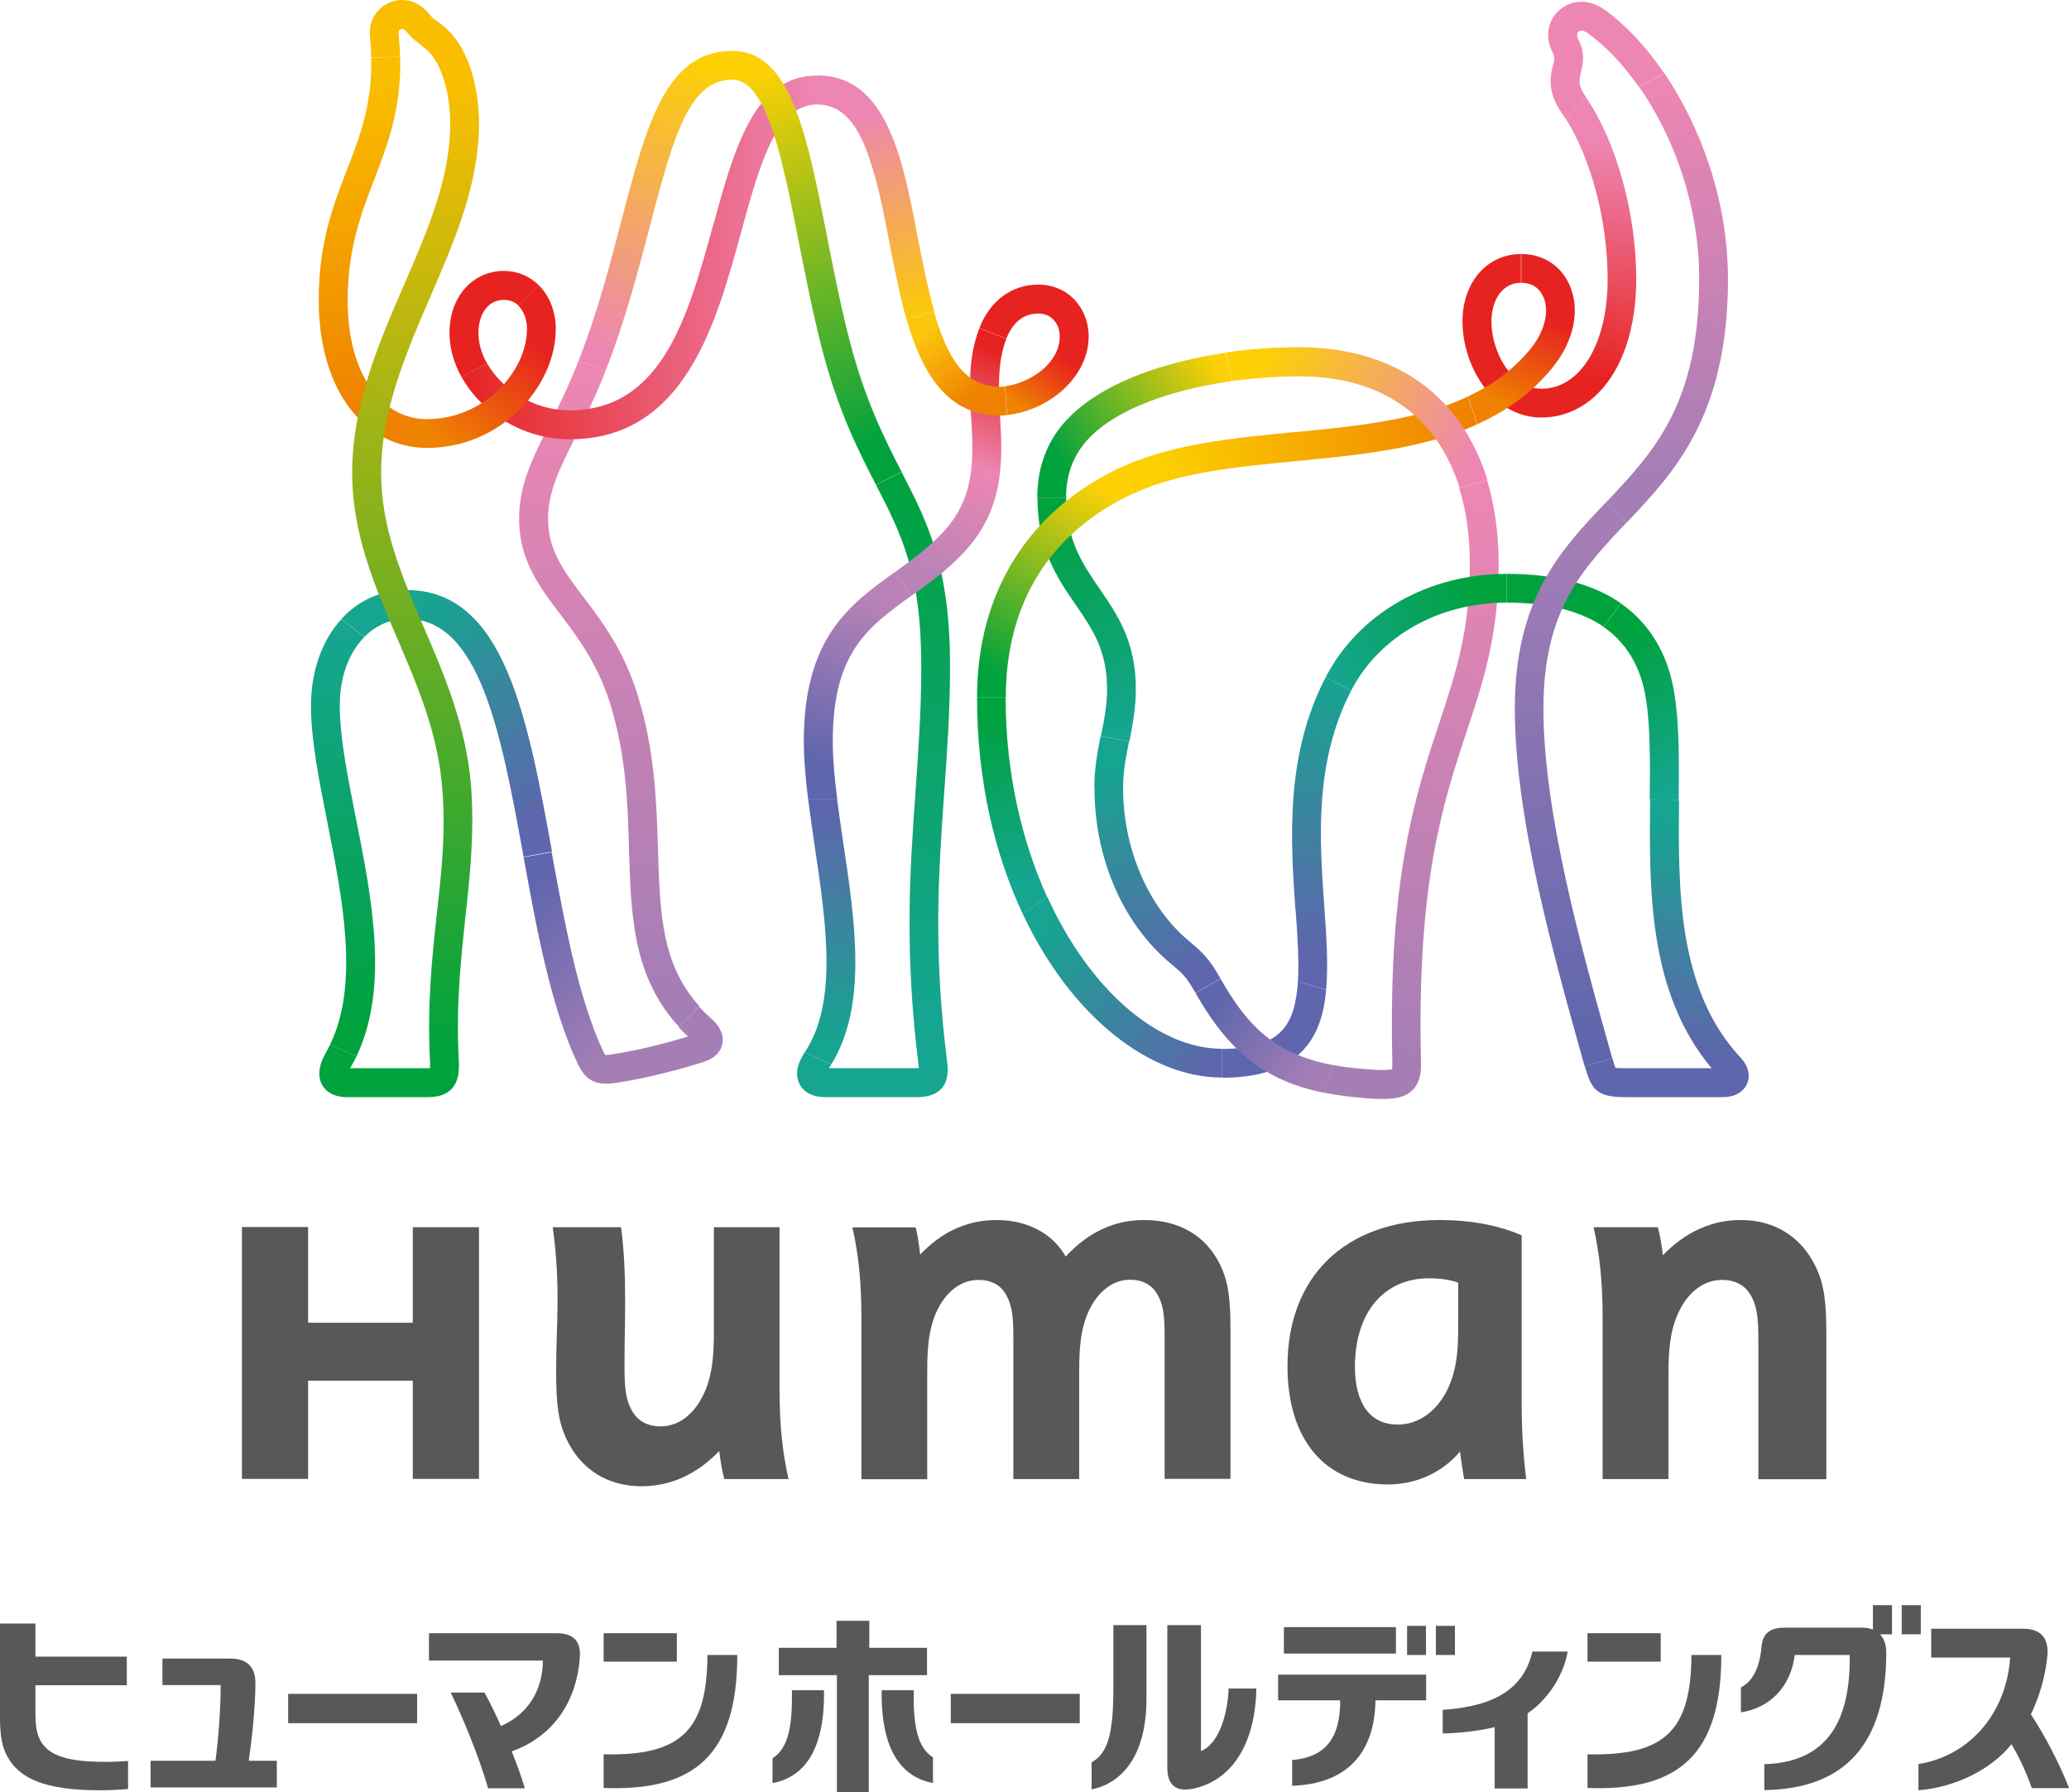
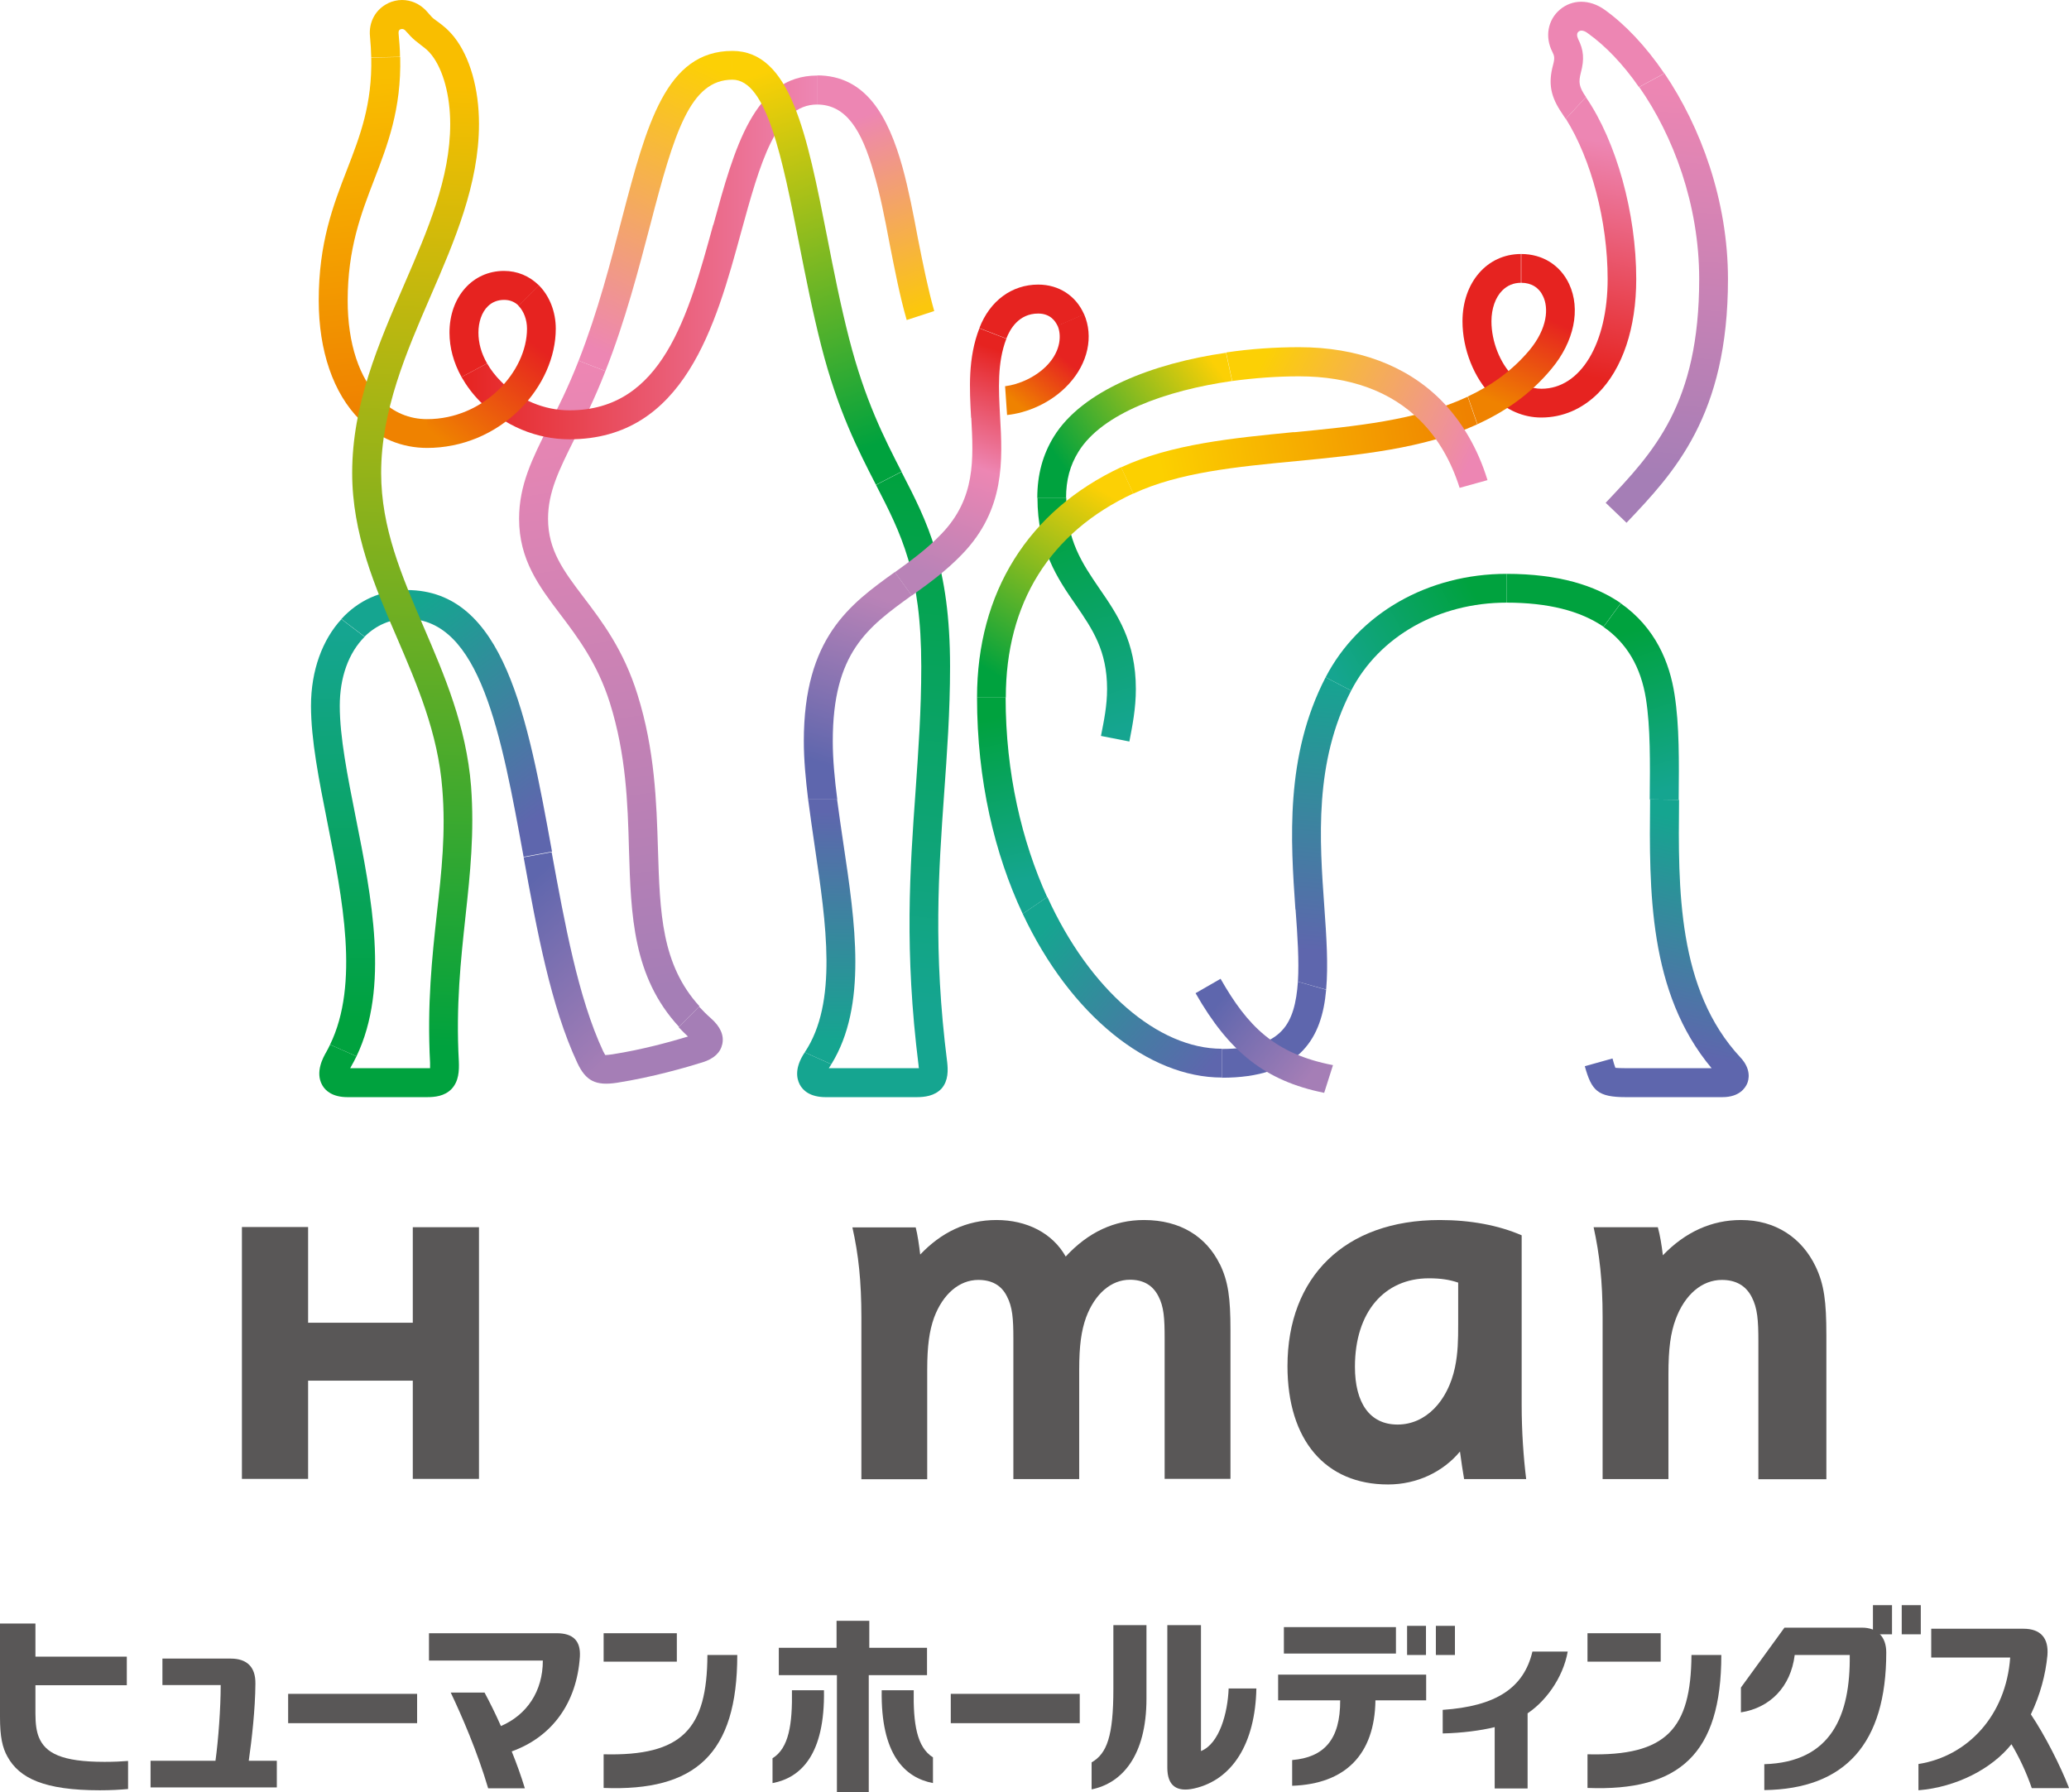
<svg xmlns="http://www.w3.org/2000/svg" xmlns:xlink="http://www.w3.org/1999/xlink" id="_レイヤー_2" data-name="レイヤー 2" viewBox="0 0 115.03 99.63">
  <defs>
    <style>
      .cls-1 {
        fill: #e62320;
      }

      .cls-1, .cls-2, .cls-3, .cls-4, .cls-5, .cls-6, .cls-7, .cls-8, .cls-9, .cls-10, .cls-11, .cls-12, .cls-13, .cls-14, .cls-15, .cls-16, .cls-17, .cls-18, .cls-19, .cls-20, .cls-21, .cls-22, .cls-23, .cls-24, .cls-25, .cls-26, .cls-27, .cls-28, .cls-29, .cls-30, .cls-31, .cls-32, .cls-33, .cls-34, .cls-35, .cls-36, .cls-37, .cls-38, .cls-39, .cls-40, .cls-41 {
        stroke-width: 0px;
      }

      .cls-42 {
        clip-path: url(#clippath);
      }

      .cls-2 {
        fill: #595757;
      }

      .cls-3 {
        fill: none;
      }

      .cls-4 {
        fill: url(#linear-gradient);
      }

      .cls-5 {
        fill: url(#linear-gradient-33);
      }

      .cls-6 {
        fill: url(#linear-gradient-29);
      }

      .cls-7 {
        fill: url(#linear-gradient-32);
      }

      .cls-8 {
        fill: url(#linear-gradient-30);
      }

      .cls-9 {
        fill: url(#linear-gradient-31);
      }

      .cls-10 {
        fill: url(#linear-gradient-34);
      }

      .cls-11 {
        fill: url(#linear-gradient-35);
      }

      .cls-12 {
        fill: url(#linear-gradient-28);
      }

      .cls-13 {
        fill: url(#linear-gradient-25);
      }

      .cls-14 {
        fill: url(#linear-gradient-11);
      }

      .cls-15 {
        fill: url(#linear-gradient-12);
      }

      .cls-16 {
        fill: url(#linear-gradient-13);
      }

      .cls-17 {
        fill: url(#linear-gradient-10);
      }

      .cls-18 {
        fill: url(#linear-gradient-17);
      }

      .cls-19 {
        fill: url(#linear-gradient-16);
      }

      .cls-20 {
        fill: url(#linear-gradient-19);
      }

      .cls-21 {
        fill: url(#linear-gradient-15);
      }

      .cls-22 {
        fill: url(#linear-gradient-23);
      }

      .cls-23 {
        fill: url(#linear-gradient-21);
      }

      .cls-24 {
        fill: url(#linear-gradient-18);
      }

      .cls-25 {
        fill: url(#linear-gradient-14);
      }

      .cls-26 {
        fill: url(#linear-gradient-22);
      }

      .cls-27 {
        fill: url(#linear-gradient-20);
      }

      .cls-28 {
        fill: url(#linear-gradient-27);
      }

      .cls-29 {
        fill: url(#linear-gradient-24);
      }

      .cls-30 {
        fill: url(#linear-gradient-26);
      }

      .cls-43 {
        clip-path: url(#clippath-1);
      }

      .cls-44 {
        clip-path: url(#clippath-4);
      }

      .cls-45 {
        clip-path: url(#clippath-3);
      }

      .cls-46 {
        clip-path: url(#clippath-2);
      }

      .cls-47 {
        clip-path: url(#clippath-7);
      }

      .cls-48 {
        clip-path: url(#clippath-8);
      }

      .cls-49 {
        clip-path: url(#clippath-6);
      }

      .cls-50 {
        clip-path: url(#clippath-5);
      }

      .cls-51 {
        clip-path: url(#clippath-9);
      }

      .cls-52 {
        clip-path: url(#clippath-20);
      }

      .cls-53 {
        clip-path: url(#clippath-21);
      }

      .cls-54 {
        clip-path: url(#clippath-24);
      }

      .cls-55 {
        clip-path: url(#clippath-23);
      }

      .cls-56 {
        clip-path: url(#clippath-22);
      }

      .cls-57 {
        clip-path: url(#clippath-25);
      }

      .cls-58 {
        clip-path: url(#clippath-27);
      }

      .cls-59 {
        clip-path: url(#clippath-28);
      }

      .cls-60 {
        clip-path: url(#clippath-26);
      }

      .cls-61 {
        clip-path: url(#clippath-29);
      }

      .cls-62 {
        clip-path: url(#clippath-34);
      }

      .cls-63 {
        clip-path: url(#clippath-33);
      }

      .cls-64 {
        clip-path: url(#clippath-32);
      }

      .cls-65 {
        clip-path: url(#clippath-30);
      }

      .cls-66 {
        clip-path: url(#clippath-31);
      }

      .cls-67 {
        clip-path: url(#clippath-14);
      }

      .cls-68 {
        clip-path: url(#clippath-13);
      }

      .cls-69 {
        clip-path: url(#clippath-12);
      }

      .cls-70 {
        clip-path: url(#clippath-10);
      }

      .cls-71 {
        clip-path: url(#clippath-15);
      }

      .cls-72 {
        clip-path: url(#clippath-17);
      }

      .cls-73 {
        clip-path: url(#clippath-16);
      }

      .cls-74 {
        clip-path: url(#clippath-19);
      }

      .cls-75 {
        clip-path: url(#clippath-11);
      }

      .cls-76 {
        clip-path: url(#clippath-18);
      }

      .cls-31 {
        fill: #5e66ad;
      }

      .cls-32 {
        fill: #ed86b3;
      }

      .cls-33 {
        fill: #00a23e;
      }

      .cls-34 {
        fill: url(#linear-gradient-4);
      }

      .cls-35 {
        fill: url(#linear-gradient-2);
      }

      .cls-36 {
        fill: url(#linear-gradient-3);
      }

      .cls-37 {
        fill: url(#linear-gradient-8);
      }

      .cls-38 {
        fill: url(#linear-gradient-9);
      }

      .cls-39 {
        fill: url(#linear-gradient-7);
      }

      .cls-40 {
        fill: url(#linear-gradient-5);
      }

      .cls-41 {
        fill: url(#linear-gradient-6);
      }
    </style>
    <clipPath id="clippath">
      <path class="cls-3" d="M30.5,23.69c-.92,1.83-1.64,3.28-1.64,5.15,0,2.28,1.11,3.75,2.29,5.31.97,1.28,2.07,2.74,2.76,4.93.9,2.88.99,5.56,1.06,8.16.11,3.63.21,7.06,2.78,9.84l1.14-1.14c-2.12-2.33-2.2-5.2-2.31-8.75-.08-2.59-.17-5.5-1.14-8.59-.77-2.47-1.96-4.04-3.01-5.42-1.1-1.45-1.96-2.6-1.96-4.34,0-1.5.62-2.73,1.47-4.44.53-1.05,1.13-2.25,1.72-3.77l-1.49-.58c-.57,1.46-1.15,2.62-1.67,3.64" />
    </clipPath>
    <linearGradient id="linear-gradient" x1="-40.81" y1="491.49" x2="-39.87" y2="491.49" gradientTransform="translate(-18013.01 1519.18) rotate(90) scale(36.72 -36.72)" gradientUnits="userSpaceOnUse">
      <stop offset="0" stop-color="#ed86b3" />
      <stop offset="1" stop-color="#a57eb6" />
    </linearGradient>
    <clipPath id="clippath-1">
      <path class="cls-3" d="M51.09,59.54s0,0,0,0c0,0,0,0,0,0M48.7,26.95c1.41,2.74,2.52,4.9,2.52,10.1,0,2.46-.16,4.65-.32,6.96-.31,4.34-.63,8.83.17,15.22,0,.06.01.11.02.15-.03,0-.08,0-.13,0h-4.88c.05-.07.09-.15.14-.22l-1.48-.66c-.56.84-.46,1.43-.28,1.78.17.33.57.71,1.45.71h5.04c.45,0,1.01-.06,1.4-.48.38-.44.36-1.02.31-1.47-.79-6.23-.47-10.64-.17-14.91.16-2.24.33-4.55.33-7.07,0-5.59-1.25-8.02-2.7-10.83l-1.42.73Z" />
    </clipPath>
    <linearGradient id="linear-gradient-2" x1="-36.27" y1="524.19" x2="-35.33" y2="524.19" gradientTransform="translate(1165.58 16363.41) scale(31.13 -31.13)" gradientUnits="userSpaceOnUse">
      <stop offset="0" stop-color="#15a590" />
      <stop offset="1" stop-color="#00a23e" />
    </linearGradient>
    <clipPath id="clippath-2">
      <path class="cls-3" d="M39.65,12.5c-1.39,5.07-2.83,10.31-7.99,10.31-1.4,0-2.79-.58-3.8-1.6-.32-.32-.58-.66-.78-1.01l-1.42.76c.28.49.63.96,1.06,1.39,1.32,1.32,3.11,2.07,4.94,2.07,6.39,0,8.14-6.37,9.54-11.5,1.05-3.82,1.95-7.11,4.23-7.11v-1.61c-3.5,0-4.6,4.03-5.77,8.3" />
    </clipPath>
    <linearGradient id="linear-gradient-3" x1="-63.09" y1="509.34" x2="-62.15" y2="509.34" gradientTransform="translate(1351.11 10714.45) scale(21.01 -21.01)" gradientUnits="userSpaceOnUse">
      <stop offset="0" stop-color="#e62320" />
      <stop offset="1" stop-color="#ed86b3" />
    </linearGradient>
    <clipPath id="clippath-3">
      <path class="cls-3" d="M28.83,17c.29.3.47.77.47,1.27,0,2.37-2.38,5.03-5.56,5.03v1.6c1.94,0,3.79-.77,5.18-2.16,1.25-1.26,1.98-2.89,1.98-4.47,0-.93-.34-1.81-.94-2.41l-1.13,1.13Z" />
    </clipPath>
    <linearGradient id="linear-gradient-4" x1="-73.42" y1="566.8" x2="-72.48" y2="566.8" gradientTransform="translate(600.95 4484.39) scale(7.88 -7.88)" gradientUnits="userSpaceOnUse">
      <stop offset="0" stop-color="#ef8200" />
      <stop offset="1" stop-color="#e62320" />
    </linearGradient>
    <clipPath id="clippath-4">
      <path class="cls-3" d="M40.72,2.83v1.6c1.91,0,2.78,4.4,3.7,9.07.37,1.87.75,3.81,1.24,5.73.92,3.6,2.05,5.79,3.04,7.72l1.42-.73c-.95-1.85-2.03-3.96-2.91-7.39-.48-1.87-.86-3.79-1.22-5.64-1.14-5.79-2.04-10.35-5.27-10.36h0Z" />
    </clipPath>
    <linearGradient id="linear-gradient-5" x1="-47.47" y1="484.24" x2="-46.53" y2="484.24" gradientTransform="translate(-11042.87 1090.78) rotate(90) scale(22.9 -22.9)" gradientUnits="userSpaceOnUse">
      <stop offset="0" stop-color="#fcd005" />
      <stop offset="1" stop-color="#00a23e" />
    </linearGradient>
    <clipPath id="clippath-5">
      <path class="cls-3" d="M44.69,41.2c0,1.02.1,2.1.24,3.24h1.62c-.15-1.16-.25-2.24-.25-3.24,0-4.93,1.94-6.33,4.39-8.1l-.94-1.3c-2.49,1.79-5.06,3.64-5.06,9.4" />
    </clipPath>
    <linearGradient id="linear-gradient-6" x1="-28.05" y1="452.6" x2="-27.1" y2="452.6" gradientTransform="translate(-236.45 -4627.99) rotate(-180) scale(10.31 -10.31)" gradientUnits="userSpaceOnUse">
      <stop offset="0" stop-color="#b983b7" />
      <stop offset="1" stop-color="#5e66ad" />
    </linearGradient>
    <clipPath id="clippath-6">
      <path class="cls-3" d="M54,23.22c.12,2.3.25,4.48-1.66,6.46-.8.84-1.72,1.5-2.59,2.13l.94,1.3c.94-.67,1.91-1.37,2.81-2.31,2.39-2.48,2.24-5.23,2.1-7.66-.08-1.53-.16-2.98.35-4.31l-1.5-.58c-.64,1.65-.55,3.34-.46,4.98" />
    </clipPath>
    <linearGradient id="linear-gradient-7" x1="-28.06" y1="466.59" x2="-27.12" y2="466.59" gradientTransform="translate(-329.6 -6446.09) rotate(-180) scale(13.87 -13.87)" gradientUnits="userSpaceOnUse">
      <stop offset="0" stop-color="#e62320" />
      <stop offset=".5" stop-color="#ed86b3" />
      <stop offset="1" stop-color="#b983b7" />
    </linearGradient>
    <clipPath id="clippath-7">
      <path class="cls-3" d="M58.8,18.11c.21.49.2,1.35-.55,2.16-.65.7-1.62,1.11-2.37,1.2l.11,1.6c1.08-.11,2.45-.65,3.43-1.72,1.07-1.16,1.39-2.65.85-3.89l-1.47.64Z" />
    </clipPath>
    <linearGradient id="linear-gradient-8" x1="-114.66" y1="628.81" x2="-113.72" y2="628.81" gradientTransform="translate(497.69 2445.29) rotate(.01) scale(3.86 -3.86)" xlink:href="#linear-gradient-4" />
    <clipPath id="clippath-8">
-       <path class="cls-3" d="M50.41,17.79c.86,2.94,2.24,5.31,5.17,5.31.13,0,.26,0,.4-.02l-.11-1.6c-.1.01-.2.02-.3.02-1.91,0-2.9-1.57-3.65-4.2l-1.53.5Z" />
-     </clipPath>
+       </clipPath>
    <linearGradient id="linear-gradient-9" x1="-123.25" y1="426.62" x2="-122.31" y2="426.62" gradientTransform="translate(-1976.88 605.05) rotate(89.98) scale(4.76 -4.76)" gradientUnits="userSpaceOnUse">
      <stop offset="0" stop-color="#fbc70d" />
      <stop offset="1" stop-color="#ef8200" />
    </linearGradient>
    <clipPath id="clippath-9">
      <path class="cls-3" d="M45.42,4.2v1.61c1.62,0,2.49,1.42,3.16,3.79.33,1.12.6,2.45.88,3.95.28,1.41.56,2.89.95,4.24l1.53-.5c-.33-1.16-.61-2.53-.91-4.05-.25-1.34-.51-2.69-.85-3.93-.8-2.87-2.05-5.12-4.76-5.12h0Z" />
    </clipPath>
    <linearGradient id="linear-gradient-10" x1="-14.89" y1="548.15" x2="-13.95" y2="548.15" gradientTransform="translate(6532.05 -158.51) rotate(-90) scale(11.83 -11.83)" gradientUnits="userSpaceOnUse">
      <stop offset="0" stop-color="#fbc70d" />
      <stop offset="1" stop-color="#ed86b3" />
    </linearGradient>
    <clipPath id="clippath-10">
      <path class="cls-3" d="M44.93,44.44c.11.85.24,1.73.37,2.63.63,4.26,1.29,8.67-.56,11.43l1.48.66c2.01-3.26,1.33-7.86.66-12.33-.12-.82-.24-1.62-.34-2.39h-1.62Z" />
    </clipPath>
    <linearGradient id="linear-gradient-11" x1="-41.19" y1="465.07" x2="-40.25" y2="465.07" gradientTransform="translate(-504.12 -6238.33) rotate(-180) scale(13.53 -13.53)" gradientUnits="userSpaceOnUse">
      <stop offset="0" stop-color="#5e66ad" />
      <stop offset="1" stop-color="#15a590" />
    </linearGradient>
    <clipPath id="clippath-11">
      <path class="cls-3" d="M57.68,27.67c0,2.85,1.12,4.5,2.12,5.94.94,1.37,1.75,2.55,1.75,4.69,0,.93-.17,1.75-.34,2.61l1.58.31c.17-.89.36-1.83.36-2.92,0-2.64-1.03-4.14-2.03-5.59-.94-1.38-1.84-2.68-1.84-5.04h-1.6Z" />
    </clipPath>
    <linearGradient id="linear-gradient-12" x1="-19.61" y1="544.93" x2="-18.67" y2="544.93" gradientTransform="translate(7273.86 -218.81) rotate(-90) scale(13.24 -13.24)" xlink:href="#linear-gradient-2" />
    <clipPath id="clippath-12">
-       <path class="cls-3" d="M81.13,27.13c.39,1.26.59,2.67.59,4.22,0,3.7-.78,6.06-1.69,8.81-1.35,4.06-2.86,8.65-2.62,18.82,0,.27,0,.4-.02.46-.12.03-.42.07-1.21.01-.76-.05-1.46-.13-2.08-.25l-.49,1.54c.75.15,1.56.25,2.46.32,1.2.08,1.94.03,2.44-.44.48-.46.51-1.11.49-1.67-.23-9.9,1.24-14.36,2.54-18.28.92-2.76,1.78-5.36,1.78-9.32,0-1.69-.22-3.25-.64-4.65l-1.55.43Z" />
-     </clipPath>
+       </clipPath>
    <linearGradient id="linear-gradient-13" x1="-35.15" y1="489.44" x2="-34.21" y2="489.44" gradientTransform="translate(-1084.5 -16382.71) rotate(-180) scale(33.56 -33.56)" xlink:href="#linear-gradient" />
    <clipPath id="clippath-13">
-       <path class="cls-3" d="M60.85,43.81c0,3.89,1.57,7.52,4.21,9.73.68.57.87.72,1.41,1.66l1.39-.8c-.65-1.13-.96-1.42-1.77-2.1-2.25-1.87-3.65-5.13-3.65-8.49,0-.93.16-1.73.33-2.59l-1.58-.31c-.17.89-.35,1.82-.35,2.9" />
-     </clipPath>
+       </clipPath>
    <linearGradient id="linear-gradient-14" x1="-17.57" y1="543.39" x2="-16.63" y2="543.39" gradientTransform="translate(7333 -180.57) rotate(-90) scale(13.38 -13.38)" xlink:href="#linear-gradient-11" />
    <clipPath id="clippath-14">
      <path class="cls-3" d="M58.59,24.27c-.62,1.01-.92,2.12-.92,3.41h1.6c0-1,.22-1.81.69-2.57,1.32-2.14,4.88-3.41,8.54-3.93l-.34-1.57c-4.08.59-7.99,2.1-9.57,4.66" />
    </clipPath>
    <linearGradient id="linear-gradient-15" x1="1.51" y1="471.39" x2="2.45" y2="471.39" gradientTransform="translate(84.2 -5088.41) rotate(179.99) scale(10.84 -10.84)" xlink:href="#linear-gradient-5" />
    <clipPath id="clippath-15">
      <path class="cls-3" d="M72.03,50.56c.11,1.47.2,2.86.13,4.01l1.57.44c.12-1.36.02-2.91-.1-4.57-.27-3.78-.57-8.06,1.49-12.05l-1.42-.74c-2.27,4.38-1.94,9.1-1.68,12.9" />
    </clipPath>
    <linearGradient id="linear-gradient-16" x1="-35.41" y1="540.43" x2="-34.47" y2="540.43" gradientTransform="translate(645.72 8884.42) scale(16.35 -16.35)" xlink:href="#linear-gradient-11" />
    <clipPath id="clippath-16">
      <path class="cls-3" d="M73.7,37.65l1.42.74c1.56-3.02,4.87-4.89,8.64-4.89v-1.6c-4.37,0-8.22,2.2-10.06,5.75" />
    </clipPath>
    <linearGradient id="linear-gradient-17" x1="-82.88" y1="541.56" x2="-81.94" y2="541.56" gradientTransform="translate(872.56 5256.11) scale(9.64 -9.64)" xlink:href="#linear-gradient-2" />
    <clipPath id="clippath-17">
      <path class="cls-3" d="M95.14,59.38h-4.75c-.28,0-.48-.01-.58-.02-.05-.12-.11-.34-.16-.52l-1.54.43c.38,1.36.71,1.72,2.29,1.72h5.36c.95,0,1.27-.52,1.37-.74.1-.22.25-.81-.37-1.47-3.51-3.77-3.46-9.38-3.41-14.32l-1.61-.02c-.05,5.05-.1,10.74,3.42,14.94" />
    </clipPath>
    <linearGradient id="linear-gradient-18" x1="-40.92" y1="547.92" x2="-39.98" y2="547.92" gradientTransform="translate(636.88 7411.78) scale(13.43 -13.43)" xlink:href="#linear-gradient-11" />
    <clipPath id="clippath-18">
-       <path class="cls-3" d="M84.22,39.39c0,6.06,2.15,13.73,3.88,19.88l1.54-.43c-1.71-6.07-3.83-13.62-3.83-19.45,0-5.47,2.14-7.72,4.62-10.34l-1.16-1.11c-2.49,2.62-5.05,5.33-5.05,11.44" />
-     </clipPath>
+       </clipPath>
    <linearGradient id="linear-gradient-19" x1="-38.67" y1="487.87" x2="-37.73" y2="487.87" gradientTransform="translate(-1080.42 -14867.24) rotate(180) scale(30.56 -30.56)" gradientUnits="userSpaceOnUse">
      <stop offset="0" stop-color="#a57eb6" />
      <stop offset="1" stop-color="#5e66ad" />
    </linearGradient>
    <clipPath id="clippath-19">
      <path class="cls-3" d="M87.06,6.61c1.41,2.25,2.32,5.68,2.32,8.9,0,3.6-1.51,6.1-3.68,6.1-.58,0-1.11-.24-1.58-.7l-1.14,1.13c.77.76,1.71,1.17,2.71,1.17,1.19,0,2.27-.47,3.15-1.34,1.37-1.37,2.13-3.63,2.13-6.36,0-3.66-1.1-7.63-2.8-10.11l-1.12,1.21Z" />
    </clipPath>
    <linearGradient id="linear-gradient-20" x1="-40.2" y1="547.43" x2="-39.25" y2="547.43" gradientTransform="translate(627.07 7453.7) scale(13.59 -13.59)" xlink:href="#linear-gradient-3" />
    <clipPath id="clippath-20">
      <path class="cls-3" d="M91.13,4.83c1.9,2.71,3.34,6.54,3.34,10.68,0,6.95-2.52,9.61-5.2,12.44l1.16,1.11c2.65-2.79,5.64-5.95,5.64-13.54,0-4.38-1.52-8.47-3.53-11.44l-1.41.76Z" />
    </clipPath>
    <linearGradient id="linear-gradient-21" x1="-37.37" y1="481.67" x2="-36.43" y2="481.67" gradientTransform="translate(-754.87 -11058.78) rotate(-180) scale(22.99 -22.99)" xlink:href="#linear-gradient" />
    <clipPath id="clippath-21">
      <path class="cls-3" d="M89.15,34.85c1.29.89,2.08,2.23,2.36,4,.25,1.58.23,3.54.21,5.59l1.61.02c.02-2.13.04-4.14-.23-5.85-.27-1.77-1.06-3.72-2.99-5.07l-.96,1.31Z" />
    </clipPath>
    <linearGradient id="linear-gradient-22" x1="-13.41" y1="559.49" x2="-12.47" y2="559.49" gradientTransform="translate(5501.65 -85.55) rotate(-90) scale(9.67 -9.67)" xlink:href="#linear-gradient-2" />
    <clipPath id="clippath-22">
      <path class="cls-3" d="M56.86,50.8c2.66,5.66,7.01,9.1,11.07,9.1v-1.6c-3.54,0-7.35-3.27-9.7-8.44l-1.36.93Z" />
    </clipPath>
    <linearGradient id="linear-gradient-23" x1="-.72" y1="530.48" x2=".22" y2="530.48" gradientTransform="translate(6906.12 52.15) rotate(-90) scale(12.9 -12.9)" xlink:href="#linear-gradient-11" />
    <clipPath id="clippath-23">
      <path class="cls-3" d="M54.32,38.78c0,4.61.98,8.7,2.54,12.02l1.36-.93c-1.41-3.11-2.31-6.9-2.31-11.09h-1.6Z" />
    </clipPath>
    <linearGradient id="linear-gradient-24" x1="-18.56" y1="560.53" x2="-17.61" y2="560.53" gradientTransform="translate(5533.48 -132.27) rotate(-90) scale(9.77 -9.77)" xlink:href="#linear-gradient-2" />
    <clipPath id="clippath-24">
      <path class="cls-3" d="M54.32,38.78h1.6c0-5.26,2.45-9.19,7.09-11.35l-.68-1.46c-5.17,2.42-8.01,6.97-8.01,12.81" />
    </clipPath>
    <linearGradient id="linear-gradient-25" x1="-18.25" y1="465.87" x2="-17.31" y2="465.87" gradientTransform="translate(-165.94 -5846.88) rotate(180) scale(12.62 -12.62)" xlink:href="#linear-gradient-5" />
    <clipPath id="clippath-25">
      <path class="cls-3" d="M71.94,24.02c-3.36.33-6.83.66-9.61,1.96l.68,1.46c2.53-1.18,5.72-1.49,9.08-1.81,3.48-.34,7.04-.68,10.04-2.04l-.53-1.54c-2.81,1.32-6.28,1.65-9.67,1.98" />
    </clipPath>
    <linearGradient id="linear-gradient-26" x1="-65.82" y1="515.23" x2="-64.88" y2="515.23" gradientTransform="translate(1275.44 9504.2) scale(18.4 -18.4)" gradientUnits="userSpaceOnUse">
      <stop offset="0" stop-color="#fcd000" />
      <stop offset="1" stop-color="#ef8200" />
    </linearGradient>
    <clipPath id="clippath-26">
      <path class="cls-3" d="M84.58,15.72c.56,0,.99.27,1.21.75.31.64.26,1.77-.76,3-.95,1.13-2.11,1.96-3.42,2.57l.53,1.54c1.56-.71,2.96-1.68,4.12-3.08,1.26-1.51,1.63-3.31.98-4.71-.49-1.05-1.48-1.67-2.66-1.67v1.6Z" />
    </clipPath>
    <linearGradient id="linear-gradient-27" x1="-65.19" y1="599.03" x2="-64.25" y2="599.03" gradientTransform="translate(457.07 3482.81) rotate(.01) scale(5.78 -5.78)" xlink:href="#linear-gradient-4" />
    <clipPath id="clippath-27">
      <path class="cls-3" d="M68.17,19.61l.34,1.57c1.25-.17,2.52-.26,3.71-.26,2.83,0,5.11.83,6.74,2.46.99.99,1.72,2.25,2.19,3.74l1.55-.43c-.54-1.76-1.42-3.27-2.6-4.46-1.92-1.92-4.64-2.93-7.87-2.93-1.32,0-2.69.09-4.04.29" />
    </clipPath>
    <linearGradient id="linear-gradient-28" x1="-75.43" y1="492.41" x2="-74.49" y2="492.41" gradientTransform="translate(-6653.19 1046.33) rotate(90.01) scale(13.66 -13.66)" gradientUnits="userSpaceOnUse">
      <stop offset="0" stop-color="#fcd005" />
      <stop offset="1" stop-color="#ed86b3" />
    </linearGradient>
    <clipPath id="clippath-28">
      <path class="cls-3" d="M66.47,55.21c1.86,3.26,3.87,4.88,7.15,5.54l.49-1.54c-3.27-.63-4.76-2.19-6.25-4.8l-1.39.8Z" />
    </clipPath>
    <linearGradient id="linear-gradient-29" x1="31.89" y1="548.42" x2="32.83" y2="548.42" gradientTransform="translate(2640.13 -2778.54) rotate(-141.2) scale(6.97 -6.97)" xlink:href="#linear-gradient-19" />
    <clipPath id="clippath-29">
      <path class="cls-3" d="M20.64,3.19c.06,2.6-.62,4.36-1.34,6.22-.78,2.01-1.58,4.09-1.58,7.29,0,2.8.81,5.17,2.29,6.64,1.03,1.02,2.32,1.56,3.74,1.56v-1.6c-1,0-1.87-.37-2.6-1.09-1.18-1.17-1.82-3.12-1.82-5.5,0-2.9.75-4.84,1.47-6.71.74-1.93,1.52-3.92,1.45-6.83l-1.6.03Z" />
    </clipPath>
    <linearGradient id="linear-gradient-30" x1="-42.92" y1="478.18" x2="-41.98" y2="478.18" gradientTransform="translate(-9289.9 840.02) rotate(90) scale(19.47 -19.47)" gradientUnits="userSpaceOnUse">
      <stop offset="0" stop-color="#f9be00" />
      <stop offset="1" stop-color="#ef8200" />
    </linearGradient>
    <clipPath id="clippath-30">
      <path class="cls-3" d="M17.29,39.23c0,1.89.44,4.11.91,6.48.84,4.23,1.79,8.99.15,12.36l1.47.65c1.84-3.84.84-8.86-.05-13.32-.45-2.27-.88-4.43-.88-6.16,0-1.59.49-2.95,1.38-3.84l-1.29-.98c-1.05,1.14-1.69,2.84-1.69,4.82" />
    </clipPath>
    <linearGradient id="linear-gradient-31" x1="-39.82" y1="482.1" x2="-38.88" y2="482.1" gradientTransform="translate(-11069.7 951.1) rotate(90) scale(23 -23)" xlink:href="#linear-gradient-2" />
    <clipPath id="clippath-31">
      <path class="cls-3" d="M18.98,34.41l1.29.98c.65-.64,1.46-.99,2.34-.99,4.09,0,5.26,6.43,6.5,13.23l1.58-.29c-1.36-7.48-2.65-14.54-8.08-14.54-1.44,0-2.7.59-3.63,1.61" />
    </clipPath>
    <linearGradient id="linear-gradient-32" x1="-9.76" y1="534.52" x2="-8.82" y2="534.52" gradientTransform="translate(7675.04 -92.33) rotate(-90) scale(14.31 -14.31)" xlink:href="#linear-gradient-11" />
    <clipPath id="clippath-32">
      <path class="cls-3" d="M21.6.17c-.71.33-1.11,1.05-1.03,1.85.04.41.06.8.07,1.17l1.6-.03c0-.41-.04-.85-.08-1.3-.01-.12.02-.2.1-.23.06-.02.16-.05.28.07.04.04.07.09.12.13.1.12.23.26.42.42.12.1.24.19.34.27.21.16.37.27.58.54.64.82,1.03,2.25,1.03,3.83,0,3.01-1.24,5.88-2.56,8.93-1.42,3.28-2.89,6.66-2.89,10.47,0,3.38,1.26,6.32,2.49,9.16,1.12,2.61,2.28,5.3,2.52,8.39.2,2.43-.04,4.61-.3,6.92-.27,2.49-.55,5.07-.38,8.32,0,.14,0,.23,0,.3-.04,0-.09,0-.16,0h-4.28s.04-.07.06-.11c.1-.18.2-.36.29-.55l-1.47-.65c-.06.14-.14.28-.21.41-.16.28-.64,1.12-.22,1.85.17.3.56.66,1.4.66h4.42c.43,0,.98-.05,1.37-.46.4-.43.42-1.01.4-1.52-.17-3.13.11-5.64.37-8.07.26-2.39.5-4.65.31-7.23-.27-3.36-1.48-6.17-2.65-8.89-1.21-2.82-2.35-5.48-2.35-8.53,0-3.47,1.4-6.71,2.75-9.83,1.33-3.06,2.69-6.23,2.69-9.57,0-1.95-.5-3.71-1.37-4.82-.35-.44-.65-.66-.89-.84-.09-.06-.17-.13-.26-.19-.1-.08-.17-.17-.26-.27-.05-.06-.1-.11-.16-.18-.37-.39-.85-.59-1.34-.59-.26,0-.51.06-.76.17" />
    </clipPath>
    <linearGradient id="linear-gradient-33" x1="-37.47" y1="496.33" x2="-36.53" y2="496.33" gradientTransform="translate(-2078.13 -28130.04) rotate(180) scale(56.74 -56.74)" gradientUnits="userSpaceOnUse">
      <stop offset="0" stop-color="#f9be00" />
      <stop offset="1" stop-color="#00a23e" />
    </linearGradient>
    <clipPath id="clippath-33">
      <path class="cls-3" d="M34.59,12.1c-.63,2.43-1.34,5.19-2.42,7.95l1.49.58c1.12-2.85,1.84-5.65,2.49-8.12,1.34-5.16,2.22-8.08,4.57-8.08v-1.6c-3.7,0-4.77,4.09-6.13,9.27" />
    </clipPath>
    <linearGradient id="linear-gradient-34" x1="-27.32" y1="476.62" x2="-26.38" y2="476.62" gradientTransform="translate(-445.75 -8577.24) rotate(-179.99) scale(18.02 -18.02)" xlink:href="#linear-gradient-28" />
    <clipPath id="clippath-34">
      <path class="cls-3" d="M29.11,47.64c.74,4.08,1.51,8.29,2.99,11.45.47,1,1.02,1.28,2.2,1.1,1.98-.31,3.84-.85,4.77-1.14.63-.2.99-.54,1.09-1.02.1-.48-.11-.96-.63-1.42-.24-.21-.46-.43-.66-.65l-1.14,1.14c.16.17.34.35.52.52-.96.29-2.54.73-4.21.99-.22.03-.33.04-.39.04-.02-.04-.06-.1-.12-.22-1.39-2.98-2.13-7.09-2.86-11.06l-1.58.29Z" />
    </clipPath>
    <linearGradient id="linear-gradient-35" x1="1.93" y1="539.21" x2="2.87" y2="539.21" gradientTransform="translate(5950.97 78.2) rotate(-90) scale(10.97 -10.97)" xlink:href="#linear-gradient-19" />
  </defs>
  <g id="_レイヤー_1-2" data-name="レイヤー 1">
    <g>
      <g>
        <path class="cls-2" d="M85.2,91.8c-.48,2.05-2.05,3.05-4.99,3.25v1.31c1.05-.02,2.12-.16,2.89-.35v3.41h1.83v-4.36l-.17.29c1.12-.67,2.14-2.06,2.4-3.54h-1.96Z" />
        <polygon class="cls-2" points="48.33 90.1 46.51 90.1 46.51 91.6 43.3 91.6 43.3 93.12 46.53 93.12 46.53 99.63 48.3 99.63 48.3 93.12 51.54 93.12 51.54 91.6 48.33 91.6 48.33 90.1" />
        <path class="cls-2" d="M42.96,99.12c1.57-.3,2.91-1.59,2.85-5.16h-1.78c.03,1.89-.17,3.22-1.08,3.78v1.38Z" />
        <path class="cls-2" d="M51.87,99.12c-1.57-.3-2.91-1.59-2.85-5.16h1.78c-.03,1.86.17,3.17,1.07,3.73v1.44Z" />
        <rect class="cls-2" x="71.38" y="90.45" width="6.23" height="1.47" />
        <path class="cls-2" d="M79.28,93.09h-8.22v1.43h3.45c.01,2.19-.9,3.17-2.67,3.32v1.43c2.96-.1,4.59-1.74,4.63-4.75h2.82v-1.43Z" />
        <rect class="cls-2" x="78.23" y="90.38" width="1.05" height="1.62" />
        <rect class="cls-2" x="79.83" y="90.38" width="1.06" height="1.62" />
        <path class="cls-2" d="M14.2,93.58c.01-.9-.46-1.38-1.37-1.38h-3.8v1.47h3.24c0,1.3-.13,3.04-.29,4.21h-3.61v1.48h7.02v-1.48h-1.56c.17-1.19.36-2.86.37-4.29" />
        <rect class="cls-2" x="16.02" y="94.16" width="7.17" height="1.63" />
        <rect class="cls-2" x="33.56" y="90.79" width="4.07" height="1.58" />
        <path class="cls-2" d="M39.33,92.01c-.02,4.1-1.39,5.62-5.77,5.51v1.87c5.1.2,7.43-1.88,7.43-7.39h-1.66Z" />
        <path class="cls-2" d="M30.95,90.79h-7.1v1.52h6.33c0,1.71-.89,3.02-2.33,3.64-.31-.7-.63-1.34-.91-1.86h-1.88c.6,1.26,1.48,3.28,2.08,5.32h2.04c-.2-.66-.45-1.36-.73-2.05,2.25-.81,3.62-2.7,3.79-5.27.05-.88-.38-1.3-1.29-1.3" />
        <path class="cls-2" d="M2.16,96.57c-.13-.32-.19-.73-.19-1.31v-1.58h5.08v-1.59H1.97v-1.84H0v5.2c0,1.09.13,1.7.42,2.21.66,1.19,2.04,1.86,5.13,1.86.61,0,1.12-.03,1.57-.07v-1.56c-.35.03-.81.05-1.31.05-2.39,0-3.29-.49-3.65-1.37" />
        <path class="cls-2" d="M68.31,93.85c-.05,1.36-.51,3.08-1.54,3.49v-7h-1.87v7.93c0,.99.51,1.37,1.49,1.15,2.13-.48,3.4-2.51,3.46-5.56h-1.53Z" />
        <path class="cls-2" d="M63.74,90.34h-1.84v3.55c0,2.63-.36,3.59-1.21,4.08v1.5c1.69-.34,3.05-1.87,3.05-5.04v-4.1Z" />
        <rect class="cls-2" x="104.13" y="89.23" width="1.06" height="1.62" />
        <rect class="cls-2" x="105.73" y="89.23" width="1.06" height="1.62" />
        <rect class="cls-2" x="88.26" y="90.79" width="4.07" height="1.58" />
        <path class="cls-2" d="M94.04,92.01c-.03,4.1-1.39,5.62-5.78,5.51v1.87c5.1.2,7.44-1.88,7.44-7.39h-1.66Z" />
        <path class="cls-2" d="M115.03,99.39c-.48-1.24-1.34-2.93-2.12-4.09.52-1.08.82-2.22.92-3.28.08-.97-.39-1.48-1.33-1.48h-5.13v1.6h4.39c-.23,3.22-2.36,5.49-5.1,5.92v1.46c2.11-.17,4.09-1.2,5.17-2.56.42.7.83,1.56,1.13,2.44h2.06Z" />
-         <path class="cls-2" d="M96.79,93.81v1.38c1.61-.25,2.77-1.41,2.99-3.19h3.06c.04,3.36-1.02,5.96-4.75,6.07v1.44c4.5-.06,6.78-2.59,6.78-7.65,0-.88-.5-1.38-1.35-1.38h-4.31c-.82,0-1.22.33-1.28,1.1-.1,1.15-.51,1.91-1.14,2.22" />
+         <path class="cls-2" d="M96.79,93.81v1.38c1.61-.25,2.77-1.41,2.99-3.19h3.06c.04,3.36-1.02,5.96-4.75,6.07v1.44c4.5-.06,6.78-2.59,6.78-7.65,0-.88-.5-1.38-1.35-1.38h-4.31" />
        <polygon class="cls-2" points="59.99 94.16 52.86 94.16 52.86 95.79 60.03 95.79 60.03 94.16 59.99 94.16" />
      </g>
      <polygon class="cls-2" points="22.95 68.22 22.95 73.53 17.13 73.53 17.13 68.21 13.45 68.21 13.45 82.21 17.13 82.21 17.13 76.75 22.95 76.75 22.95 82.21 26.63 82.21 26.63 68.22 22.95 68.22" />
      <g>
        <path class="cls-2" d="M84.85,82.22c-.15-1.23-.25-2.66-.25-4.12v-9.43c-1.29-.56-2.85-.85-4.55-.85-5.3,0-8.47,3.18-8.47,8.12,0,4.12,2.11,6.58,5.59,6.58,1.61,0,3.06-.7,4-1.83.07.54.16,1.13.23,1.53h3.44ZM81.07,73.63c0,.85-.01,1.58-.18,2.39-.4,1.88-1.63,3.17-3.19,3.17s-2.37-1.22-2.37-3.21c0-3.05,1.64-4.92,4.11-4.92.67,0,1.16.08,1.63.24v2.33Z" />
        <path class="cls-2" d="M92.76,82.22v-5.84c0-1.42.12-2.28.4-3.04.51-1.38,1.47-2.19,2.57-2.19.77,0,1.33.31,1.66.95.32.62.37,1.28.37,2.47v7.66h3.78v-8.01c0-1.85-.12-2.82-.6-3.82-.77-1.6-2.23-2.58-4.15-2.58-1.62,0-3.09.66-4.34,1.96-.06-.53-.16-1.13-.28-1.56h-3.57c.33,1.5.5,3,.5,5v9h3.66Z" />
        <path class="cls-2" d="M67.82,70.28c-.75-1.53-2.19-2.46-4.22-2.46-1.65,0-3.1.68-4.35,2.03-.74-1.31-2.17-2.03-3.85-2.03s-3.08.7-4.24,1.92c-.06-.52-.15-1.13-.25-1.51h-3.52c.34,1.5.5,3,.5,5v9h3.66v-6.07c0-1.36.12-2.18.38-2.91.49-1.32,1.41-2.1,2.46-2.1.74,0,1.28.29,1.59.91.31.59.36,1.23.36,2.36v7.8h3.66v-6.07c0-1.36.12-2.18.38-2.91.49-1.32,1.4-2.1,2.44-2.1.73,0,1.26.29,1.58.91.31.59.35,1.23.35,2.36v7.8h3.66v-8.28c0-1.76-.12-2.69-.59-3.66" />
-         <path class="cls-2" d="M30.73,68.22c.46,3.32.19,5.38.19,8.01,0,1.85.12,2.82.6,3.82.77,1.6,2.23,2.57,4.14,2.57,1.61,0,3.07-.65,4.33-1.96.06.53.16,1.13.28,1.56h3.57c-.34-1.5-.5-3-.5-5v-9h-3.65v5.84c0,1.42-.12,2.28-.4,3.04-.51,1.38-1.46,2.19-2.55,2.19-.77,0-1.32-.31-1.65-.95-.32-.62-.37-1.28-.37-2.47,0-2.37.16-4.98-.19-7.65h-3.78Z" />
      </g>
      <g class="cls-42">
        <rect class="cls-4" x="26.13" y="19.51" width="15.48" height="38.12" transform="translate(-5.41 5.53) rotate(-8.65)" />
      </g>
      <g class="cls-43">
        <rect class="cls-35" x="30.77" y="37.58" width="35.46" height="12.05" transform="translate(.3 87.53) rotate(-84.3)" />
      </g>
      <g class="cls-46">
        <rect class="cls-36" x="25.66" y="4.2" width="19.77" height="20.22" />
      </g>
      <path class="cls-1" d="M29.96,15.86c-.53-.52-1.2-.8-1.94-.8-1.75,0-3.03,1.45-3.03,3.43,0,.84.23,1.68.67,2.47l1.42-.76c-.32-.55-.48-1.13-.48-1.71s.18-1.13.52-1.46c.24-.24.55-.36.91-.36.32,0,.59.11.81.33l1.13-1.13Z" />
      <g class="cls-45">
        <rect class="cls-34" x="21.56" y="14.77" width="11.53" height="11.22" transform="translate(-5.59 29.24) rotate(-51.79)" />
      </g>
      <g class="cls-44">
        <rect class="cls-40" x="37" y="1.95" width="16.84" height="25.87" transform="translate(-2.37 15.83) rotate(-19.28)" />
      </g>
      <g class="cls-50">
        <rect class="cls-41" x="40.79" y="33.48" width="13.8" height="9.28" transform="translate(-2.22 73.29) rotate(-73.81)" />
      </g>
      <g class="cls-49">
        <rect class="cls-39" x="44.81" y="20.29" width="16.07" height="10.76" transform="translate(11.17 67.09) rotate(-70.73)" />
      </g>
      <path class="cls-1" d="M60.27,17.47c-.45-1.03-1.4-1.65-2.55-1.65-1.46,0-2.69.9-3.27,2.42l1.5.58c.2-.52.69-1.39,1.77-1.39.68,0,.96.43,1.08.69l1.47-.64Z" />
      <g class="cls-47">
        <rect class="cls-37" x="54.62" y="16.59" width="7.46" height="7.37" transform="translate(5.65 52.51) rotate(-50.61)" />
      </g>
      <g class="cls-48">
        <rect class="cls-38" x="49.2" y="16.18" width="8.01" height="8.03" transform="translate(-.39 39.34) rotate(-40.45)" />
      </g>
      <g class="cls-51">
        <rect class="cls-17" x="43.25" y="3.49" width="10.87" height="15.01" transform="translate(-.76 17.8) rotate(-20.56)" />
      </g>
      <g class="cls-70">
        <rect class="cls-14" x="39.1" y="49.94" width="14.78" height="3.72" transform="translate(-6.03 97.47) rotate(-89.1)" />
      </g>
      <g class="cls-75">
        <rect class="cls-15" x="55.83" y="27.17" width="9.15" height="14.55" transform="translate(-7.39 18.97) rotate(-16.83)" />
      </g>
      <g class="cls-69">
        <rect class="cls-16" x="60.61" y="35.52" width="35.72" height="16.81" transform="translate(18.87 111.27) rotate(-77.73)" />
      </g>
      <g class="cls-68">
        <rect class="cls-25" x="58.61" y="40.14" width="11.48" height="15.84" transform="translate(-12.56 24.93) rotate(-20.02)" />
      </g>
      <g class="cls-67">
        <rect class="cls-21" x="56.34" y="17.22" width="13.5" height="12.84" transform="translate(-2.03 40.92) rotate(-35.4)" />
      </g>
      <g class="cls-71">
        <rect class="cls-19" x="64.47" y="43.76" width="17.61" height="5.15" transform="translate(20.9 115.42) rotate(-85.14)" />
      </g>
      <g class="cls-73">
        <rect class="cls-18" x="72.75" y="29.8" width="11.96" height="10.7" transform="translate(-6.94 44.88) rotate(-30.54)" />
      </g>
      <path class="cls-33" d="M90.11,33.53c-1.42-.98-3.45-1.63-6.35-1.63v1.6c2.29,0,4.09.45,5.39,1.34l.96-1.31Z" />
      <g class="cls-72">
        <rect class="cls-24" x="83.63" y="46.35" width="18.2" height="12.71" transform="translate(20.75 131.42) rotate(-77.17)" />
      </g>
      <g class="cls-76">
        <rect class="cls-20" x="71.62" y="40.28" width="31.41" height="6.65" transform="translate(42.51 130.31) rotate(-89.2)" />
      </g>
      <g class="cls-74">
        <rect class="cls-27" x="77.45" y="8.58" width="19.07" height="11.45" transform="translate(55.26 96.56) rotate(-78.25)" />
      </g>
      <g>
        <path class="cls-1" d="M84.12,20.91c-.72-.72-1.2-1.92-1.2-3.05,0-.7.22-1.33.6-1.71.28-.28.63-.43,1.04-.43v-1.6c-1.88,0-3.25,1.58-3.25,3.74,0,1.55.64,3.16,1.66,4.18l1.14-1.13Z" />
        <path class="cls-32" d="M88.18,5.4c-.41-.59-.42-.84-.29-1.36.2-.74.16-1.26-.15-1.87-.08-.17-.08-.33.02-.41.12-.1.31-.07.52.09.98.7,1.96,1.72,2.84,2.99l1.41-.76c-1.02-1.5-2.17-2.72-3.32-3.54-.83-.59-1.8-.59-2.49,0-.67.57-.84,1.52-.41,2.35.11.22.14.34.03.74-.27,1.02-.13,1.75.51,2.68.06.1.13.2.2.3l1.12-1.21Z" />
      </g>
      <g class="cls-52">
        <rect class="cls-23" x="79.92" y="12.02" width="25.5" height="9.09" transform="translate(67.61 107.3) rotate(-84.69)" />
      </g>
      <g class="cls-53">
        <rect class="cls-26" x="87.68" y="33.16" width="7.17" height="11.67" transform="translate(-7.35 27.77) rotate(-16.64)" />
      </g>
      <path class="cls-31" d="M72.16,54.57c-.08,1.16-.31,2.11-.89,2.72-.64.69-1.73,1.02-3.34,1.02v1.6c2.08,0,3.55-.5,4.51-1.52.82-.87,1.17-2.02,1.29-3.37l-1.57-.45Z" />
      <g class="cls-56">
        <rect class="cls-22" x="54.97" y="47.42" width="14.85" height="14.94" transform="translate(-20.03 65.52) rotate(-48.68)" />
      </g>
      <g class="cls-55">
        <rect class="cls-29" x="53.17" y="38.51" width="6.19" height="12.56" transform="translate(-7.69 11.9) rotate(-11.31)" />
      </g>
      <g class="cls-54">
        <rect class="cls-13" x="50.93" y="25.32" width="15.47" height="14.11" transform="translate(.38 65.43) rotate(-58.45)" />
      </g>
      <g class="cls-57">
        <rect class="cls-30" x="62.01" y="20.31" width="20.45" height="8.86" transform="translate(-3.26 13.35) rotate(-10.33)" />
      </g>
      <g class="cls-60">
        <rect class="cls-28" x="79.16" y="14.06" width="11.19" height="9.57" transform="translate(33.23 88.73) rotate(-66.14)" />
      </g>
      <g class="cls-58">
        <rect class="cls-12" x="68.7" y="14.98" width="13.45" height="16.48" transform="translate(21.13 80.49) rotate(-63.64)" />
      </g>
      <g class="cls-59">
        <polygon class="cls-6" points="71.11 64.48 63.37 58.26 69.47 50.68 77.2 56.9 71.11 64.48" />
      </g>
      <g class="cls-61">
        <rect class="cls-8" x="16.66" y="2.92" width="8.13" height="22.22" transform="translate(-1.28 2.11) rotate(-5.65)" />
      </g>
      <g class="cls-65">
        <rect class="cls-9" x="17.24" y="34.4" width="4.48" height="24.33" transform="translate(-.22 .09) rotate(-.27)" />
      </g>
      <g class="cls-66">
        <rect class="cls-7" x="15.72" y="30.78" width="18.24" height="18.89" transform="translate(-19.06 22.68) rotate(-36.53)" />
      </g>
      <g class="cls-64">
        <rect class="cls-5" x="-8.6" y="24.62" width="61.33" height="11.75" transform="translate(-9.35 51.22) rotate(-87.53)" />
      </g>
      <g class="cls-63">
        <rect class="cls-10" x="26.57" y="4.15" width="19.75" height="15.15" transform="translate(10.68 40.04) rotate(-65.55)" />
      </g>
      <g class="cls-62">
        <rect class="cls-11" x="26.19" y="45.29" width="17.01" height="17.14" transform="translate(-27.17 37.22) rotate(-42.16)" />
      </g>
    </g>
  </g>
</svg>